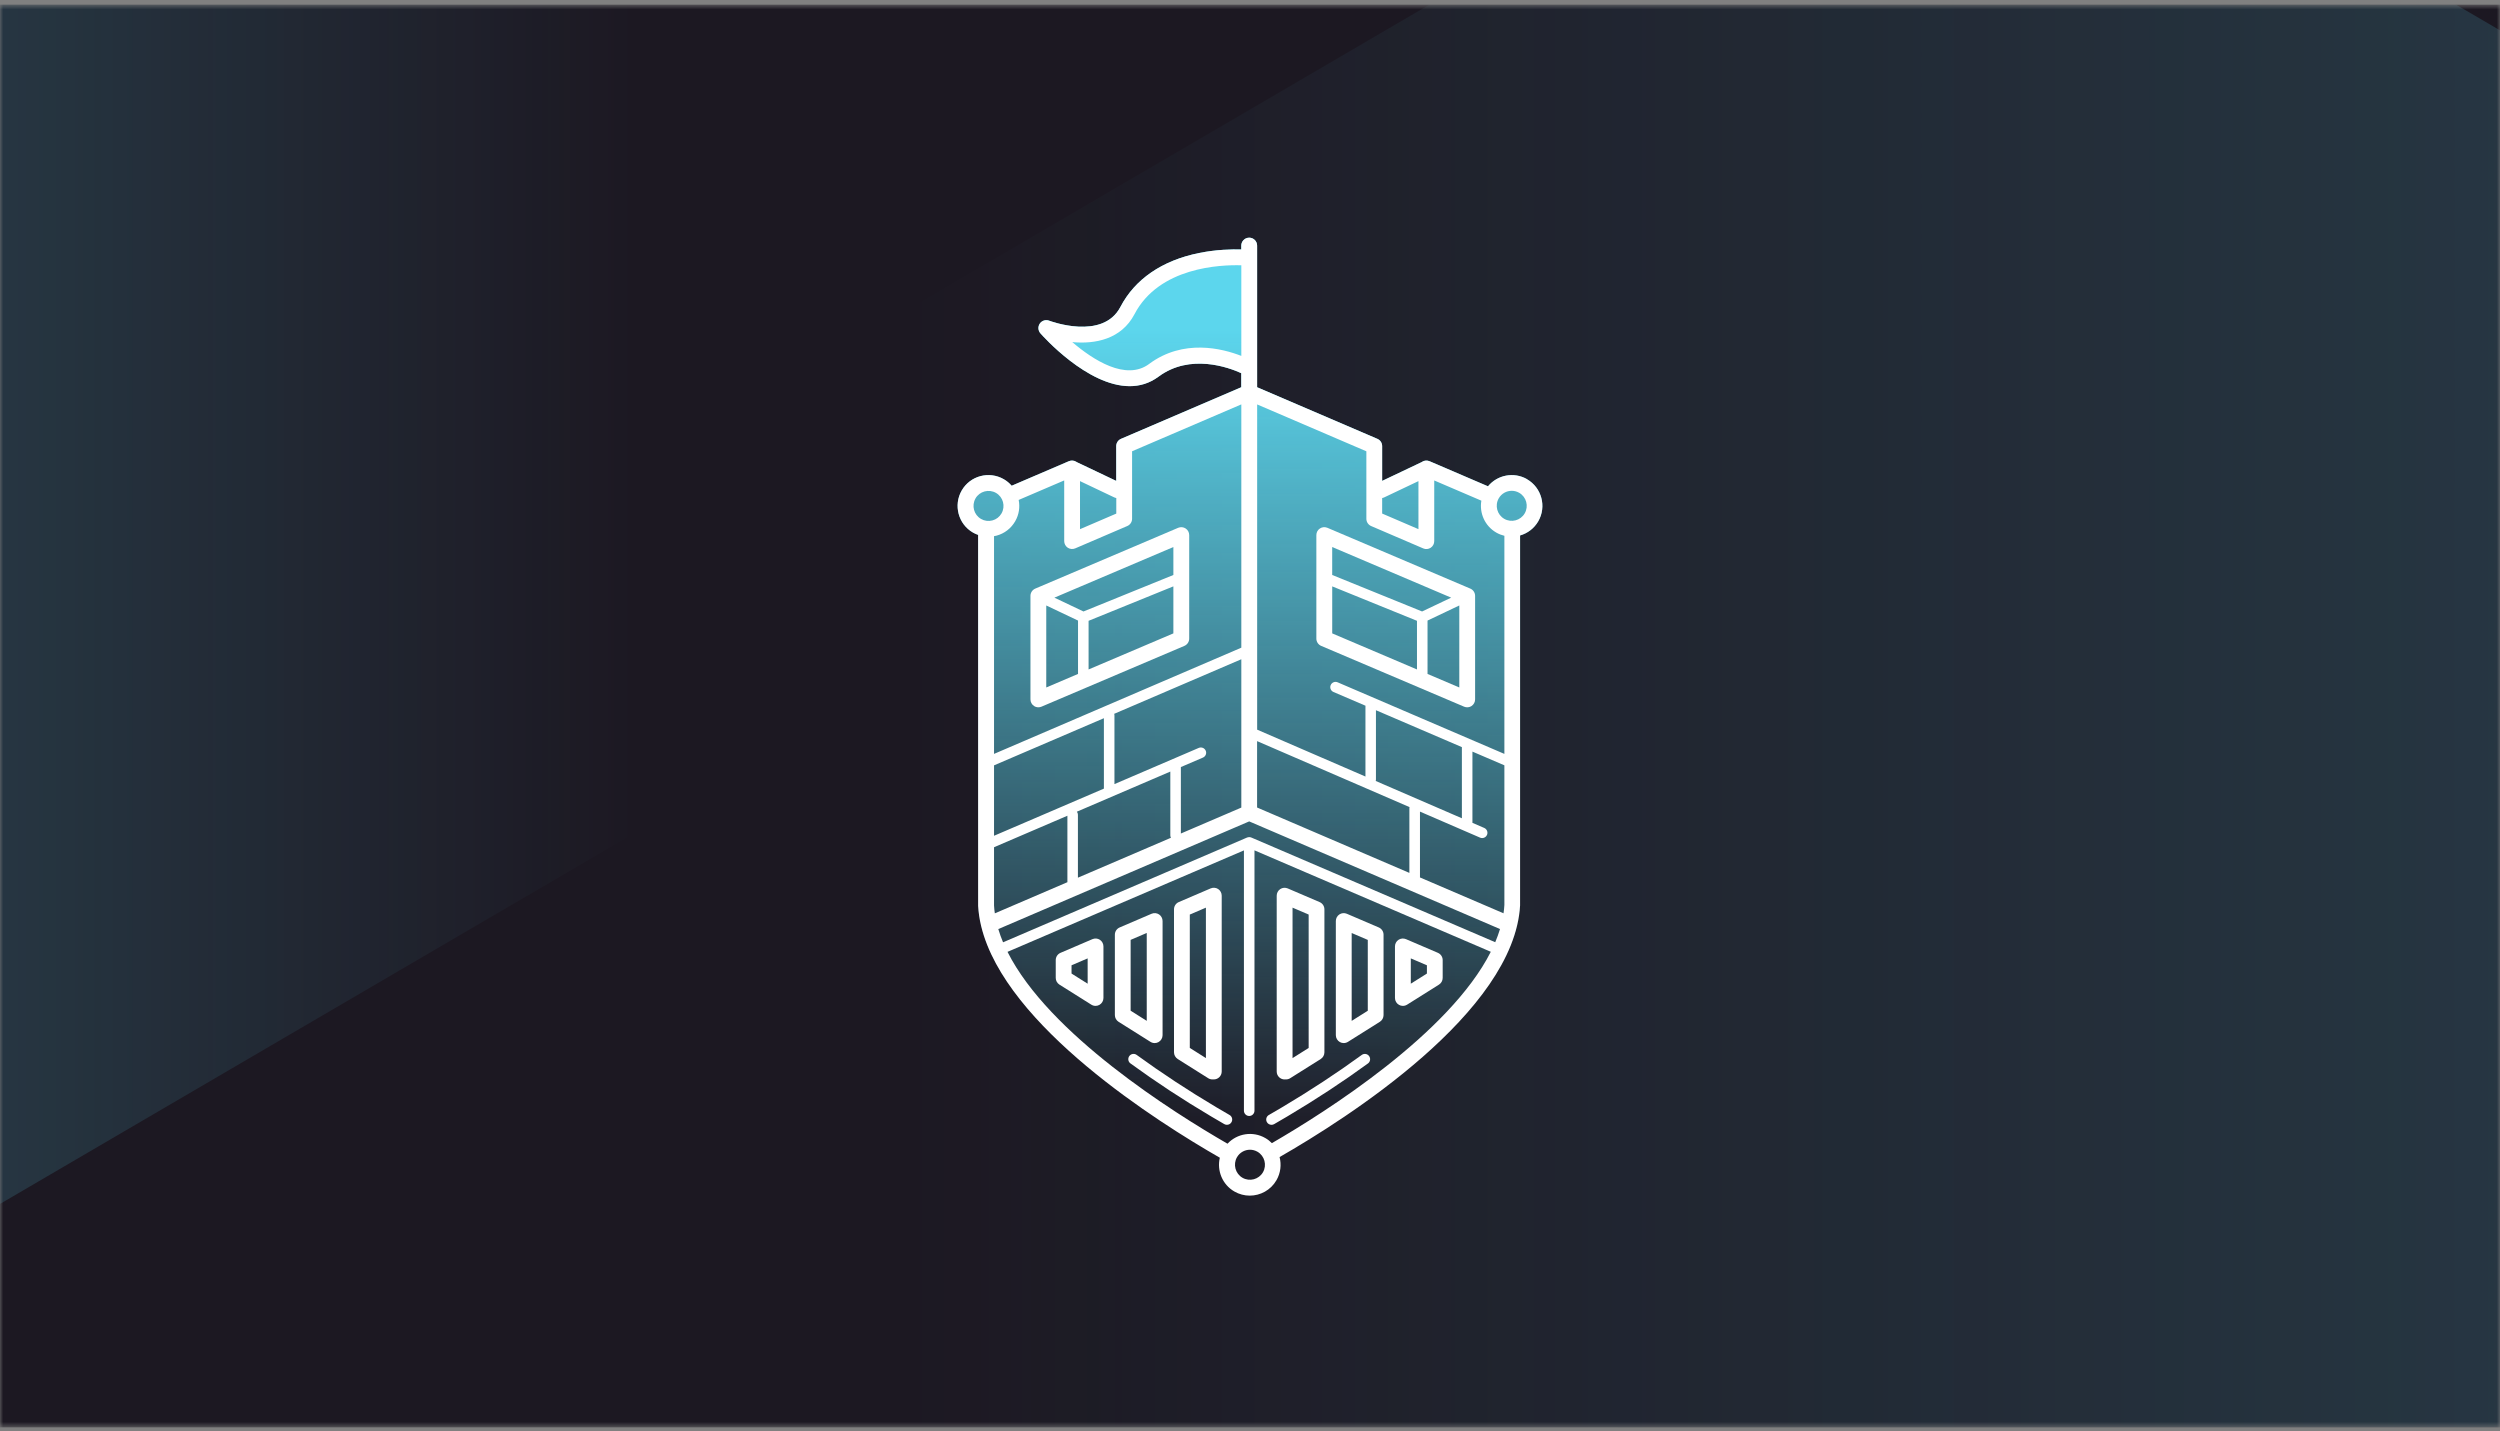
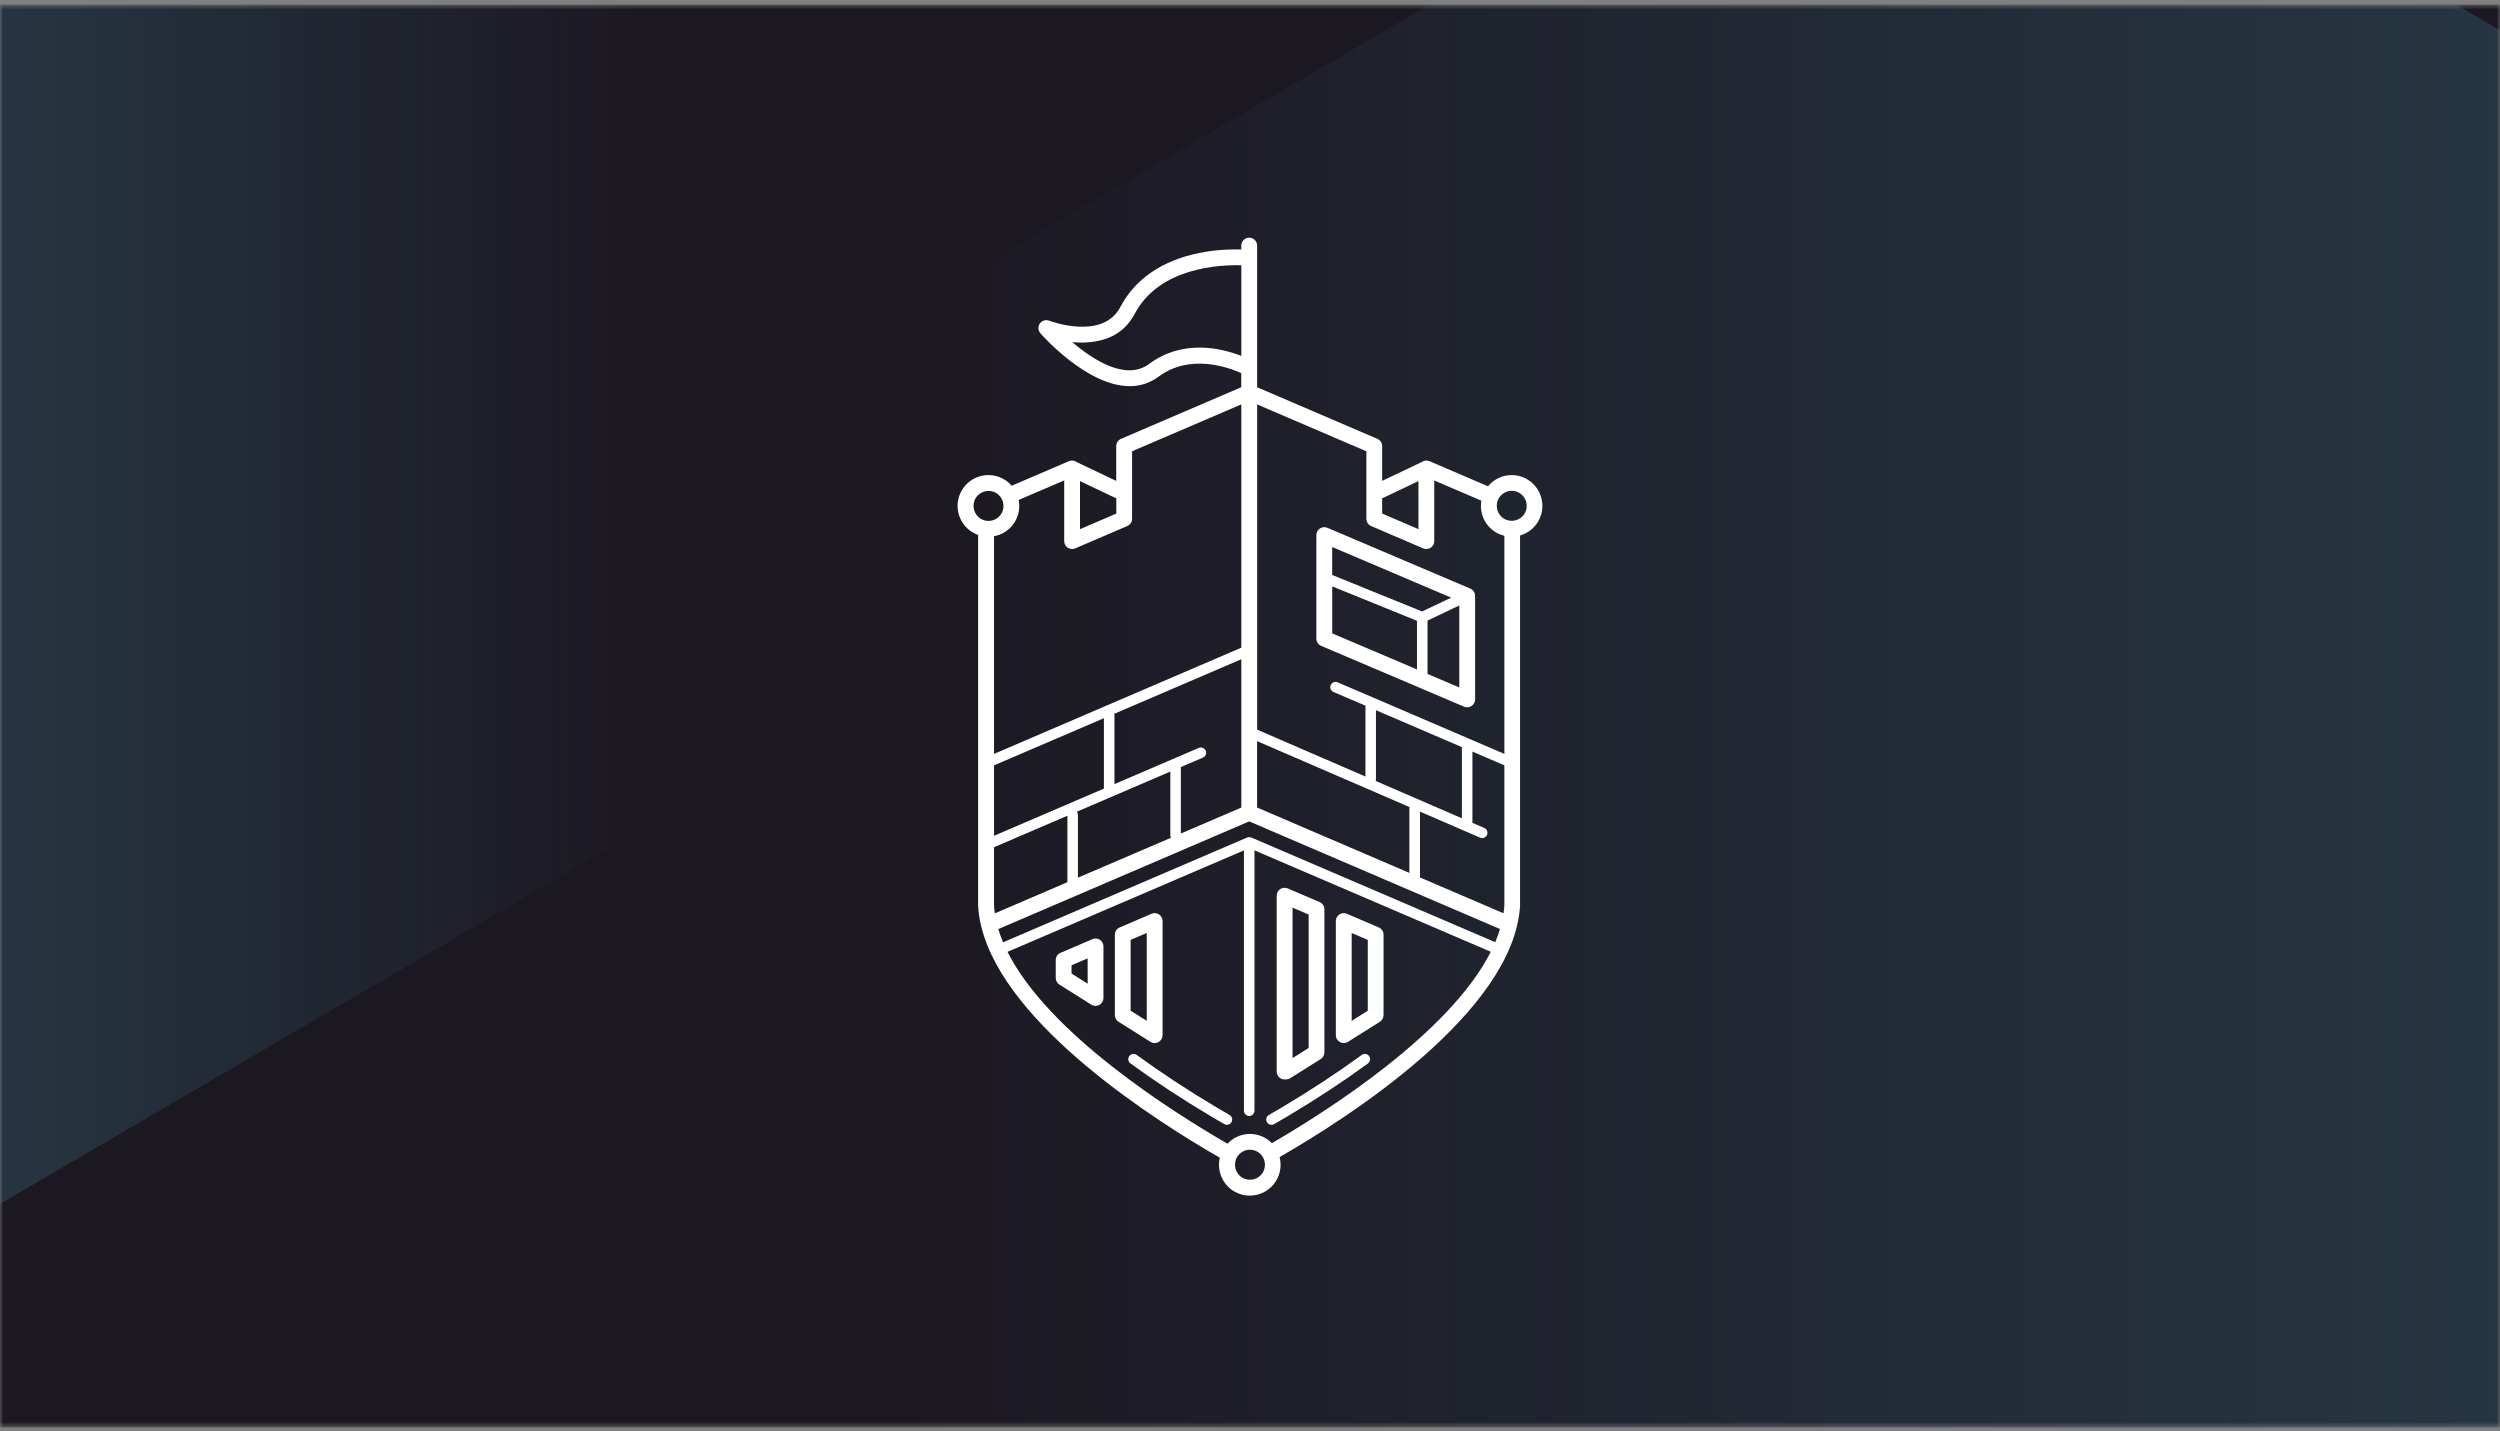
<svg xmlns="http://www.w3.org/2000/svg" width="400" height="229" viewBox="0 0 400 229" fill="none">
  <rect x="0" y="0" width="400" height="229" fill="#808080" stroke="none" />
  <g clip-path="url(#clip0_1955_17269)">
    <mask id="mask0_1955_17269" style="mask-type:luminance" maskUnits="userSpaceOnUse" x="0" y="0" width="400" height="229">
      <path d="M400 0.708H0V228.416H400V0.708Z" fill="white" />
    </mask>
    <g mask="url(#mask0_1955_17269)">
      <path d="M400 0.708H0V228.416H400V0.708Z" fill="#1C1822" />
      <g opacity="0.7">
        <path opacity="0.4" d="M527.499 326.25V85.791C527.499 81.823 525.408 78.158 522.014 76.174L316.318 -44.054C312.924 -46.038 308.741 -46.038 305.347 -44.054L99.651 76.174C96.257 78.158 94.166 81.823 94.166 85.791V326.25C94.166 330.218 96.257 333.883 99.651 335.866L305.347 456.096C308.741 458.079 312.924 458.079 316.318 456.096L522.014 335.866C525.408 333.883 527.499 330.218 527.499 326.25Z" fill="url(#paint0_linear_1955_17269)" />
      </g>
      <path opacity="0.7" d="M-280.834 97.083V-143.376C-280.834 -147.344 -278.742 -151.009 -275.349 -152.993L-69.652 -273.221C-66.259 -275.205 -62.076 -275.205 -58.683 -273.221L147.015 -152.993C150.408 -151.009 152.499 -147.344 152.499 -143.376V97.083C152.499 101.051 150.408 104.716 147.015 106.7L-58.683 226.928C-62.076 228.912 -66.259 228.912 -69.652 226.928L-275.349 106.7C-278.742 104.716 -280.834 101.051 -280.834 97.083Z" fill="url(#paint1_linear_1955_17269)" />
-       <path d="M244.339 76.674C242.222 75.452 239.578 75.985 238.078 77.807L228.718 73.79C228.322 73.624 227.878 73.663 227.522 73.896C227.505 73.907 227.501 73.918 227.484 73.929L221.145 76.941V71.374C221.145 70.868 220.845 70.413 220.378 70.213L201.139 61.957V39.296C201.139 38.596 200.573 38.029 199.873 38.029C199.173 38.029 198.606 38.596 198.606 39.296V39.918C197.123 39.874 194.628 39.918 191.834 40.485C185.928 41.685 181.584 44.668 179.267 49.107C176.428 54.546 167.956 51.346 167.873 51.313C167.334 51.102 166.712 51.285 166.378 51.763C166.045 52.24 166.078 52.885 166.462 53.324C166.828 53.746 173.967 61.785 180.751 61.785C182.339 61.785 183.912 61.346 185.367 60.263C190.434 56.507 196.623 58.802 198.601 59.707V61.957L179.362 70.213C178.895 70.413 178.595 70.868 178.595 71.374V76.941L172.256 73.929C172.256 73.929 172.234 73.907 172.217 73.896C171.862 73.663 171.412 73.624 171.023 73.79L161.867 77.718C161.517 77.313 161.101 76.957 160.606 76.674C158.251 75.313 155.228 76.124 153.873 78.479C152.517 80.835 153.323 83.857 155.678 85.213C155.945 85.363 156.223 85.485 156.501 85.585V121.068C156.501 121.068 156.501 121.074 156.501 121.079V144.941C156.562 146.007 156.723 147.079 156.978 148.146C156.978 148.174 156.995 148.202 157.001 148.235C160.889 164.168 185.289 179.568 195.173 185.235C194.684 187.296 195.573 189.524 197.501 190.641C198.273 191.085 199.123 191.302 199.956 191.302C201.662 191.302 203.323 190.418 204.234 188.835C204.906 187.668 205.045 186.341 204.734 185.129C215.439 178.991 242.245 161.963 243.212 144.874V85.674C244.395 85.335 245.455 84.557 246.122 83.407C247.484 81.052 246.672 78.029 244.318 76.674H244.339Z" fill="url(#paint2_linear_1955_17269)" />
      <path d="M244.339 76.674C242.222 75.452 239.578 75.985 238.078 77.807L228.718 73.79C228.322 73.624 227.878 73.663 227.522 73.896C227.505 73.907 227.501 73.918 227.484 73.929L221.145 76.941V71.374C221.145 70.868 220.845 70.413 220.378 70.213L201.139 61.957V39.296C201.139 38.596 200.573 38.029 199.873 38.029C199.173 38.029 198.606 38.596 198.606 39.296V39.918C197.123 39.874 194.628 39.918 191.834 40.485C185.928 41.685 181.584 44.668 179.267 49.107C176.428 54.546 167.956 51.346 167.873 51.313C167.334 51.102 166.712 51.285 166.378 51.763C166.045 52.24 166.078 52.885 166.462 53.324C166.828 53.746 173.967 61.785 180.751 61.785C182.339 61.785 183.912 61.346 185.367 60.263C190.434 56.507 196.623 58.802 198.601 59.707V61.957L179.362 70.213C178.895 70.413 178.595 70.868 178.595 71.374V76.941L172.256 73.929C172.256 73.929 172.234 73.907 172.217 73.896C171.862 73.663 171.412 73.624 171.023 73.79L161.867 77.718C161.517 77.313 161.101 76.957 160.606 76.674C158.251 75.313 155.228 76.124 153.873 78.479C152.517 80.835 153.323 83.857 155.678 85.213C155.945 85.363 156.223 85.485 156.501 85.585V121.068C156.501 121.068 156.501 121.074 156.501 121.079V144.941C156.562 146.007 156.723 147.079 156.978 148.146C156.978 148.174 156.995 148.202 157.001 148.235C160.889 164.168 185.289 179.568 195.173 185.235C194.684 187.302 195.573 189.529 197.501 190.641C198.273 191.085 199.123 191.302 199.956 191.302C201.662 191.302 203.323 190.418 204.234 188.835C204.906 187.668 205.045 186.341 204.734 185.129C215.439 178.991 242.245 161.963 243.212 144.874V85.674C244.395 85.335 245.455 84.557 246.122 83.407C247.484 81.052 246.672 78.029 244.318 76.674H244.339ZM237.834 78.124C237.755 78.235 237.678 78.352 237.605 78.474C237.678 78.352 237.751 78.235 237.834 78.124ZM221.145 79.685C221.251 79.668 221.362 79.635 221.468 79.585L226.951 76.979V84.663L221.145 82.168V79.679V79.685ZM201.139 64.707L218.618 72.207V83.007C218.618 83.513 218.918 83.968 219.384 84.168L227.718 87.746C228.105 87.918 228.555 87.874 228.912 87.641C229.268 87.407 229.478 87.007 229.478 86.585V76.874L237.018 80.107C236.678 82.085 237.568 84.152 239.405 85.213C239.822 85.452 240.255 85.618 240.701 85.729V120.624L214.018 109.168C213.589 108.985 213.095 109.185 212.912 109.613C212.728 110.041 212.928 110.535 213.355 110.718L218.484 112.918C218.478 112.963 218.472 113.002 218.472 113.046V124.246L201.145 116.746V64.713L201.139 64.707ZM237.601 78.479C237.522 78.613 237.455 78.752 237.389 78.891C237.451 78.752 237.522 78.613 237.601 78.479ZM237.278 79.163C237.262 79.207 237.239 79.252 237.228 79.296C237.245 79.252 237.262 79.207 237.278 79.163ZM237.112 79.663C237.112 79.663 237.105 79.685 237.101 79.696C237.101 79.685 237.105 79.674 237.112 79.663ZM233.901 119.535V130.924L220.118 124.957C220.134 124.885 220.151 124.813 220.151 124.741V113.635L233.905 119.541L233.901 119.535ZM201.134 118.579L225.522 129.135C225.512 129.196 225.501 129.257 225.501 129.318V139.663L201.134 129.202V118.574V118.579ZM183.867 58.229C180.145 60.99 174.895 57.585 171.562 54.735C175.212 55.085 179.417 54.285 181.517 50.274C185.456 42.724 195.284 42.346 198.612 42.446V56.946C195.556 55.746 189.328 54.174 183.867 58.224V58.229ZM172.801 76.979L178.284 79.585C178.389 79.635 178.495 79.663 178.606 79.685V82.174L172.801 84.668V76.979ZM162.428 83.407C163.051 82.335 163.212 81.124 162.989 79.99L170.273 76.868V86.579C170.273 87.002 170.489 87.402 170.839 87.635C171.195 87.868 171.645 87.907 172.034 87.74L180.367 84.163C180.834 83.963 181.134 83.507 181.134 83.002V72.202L198.612 64.702V69.563C198.612 69.563 198.612 69.563 198.612 69.568V103.629L159.045 120.624V85.785C159.173 85.763 159.306 85.74 159.434 85.707C160.706 85.368 161.767 84.552 162.428 83.407ZM192.912 120.107C192.728 119.679 192.234 119.485 191.806 119.663L178.312 125.457V114.474C178.312 114.379 178.295 114.296 178.267 114.213L198.612 105.479V129.213L188.939 133.363V122.729L192.473 121.213C192.901 121.029 193.101 120.535 192.917 120.107H192.912ZM172.306 129.868L187.251 123.452V133.663C187.251 133.802 187.289 133.929 187.345 134.046L172.467 140.429V130.363C172.467 130.174 172.406 130.007 172.301 129.868H172.306ZM159.045 122.457L176.623 114.913V126.168C176.623 126.168 176.623 126.174 176.623 126.179L159.045 133.724V122.457ZM156.078 79.746C156.739 78.602 158.212 78.207 159.362 78.868C160.506 79.529 160.901 81.002 160.239 82.152C159.917 82.707 159.401 83.107 158.784 83.268C158.162 83.435 157.517 83.352 156.962 83.029C155.817 82.368 155.423 80.896 156.084 79.746H156.078ZM157.623 85.841C157.795 85.857 157.973 85.874 158.151 85.874C157.973 85.874 157.801 85.857 157.623 85.841ZM159.045 135.557L170.784 130.518V141.152L159.173 146.135C159.112 145.713 159.067 145.291 159.045 144.868V135.557ZM195.384 184.618C195.401 184.574 195.417 184.529 195.434 184.491C195.417 184.535 195.401 184.579 195.384 184.618ZM196.034 183.424C196.034 183.424 196.045 183.407 196.056 183.396C196.051 183.407 196.045 183.413 196.034 183.424ZM202.073 187.563C201.412 188.707 199.939 189.102 198.795 188.441C197.651 187.779 197.256 186.307 197.917 185.157C198.362 184.385 199.173 183.957 200.001 183.957C200.406 183.957 200.817 184.063 201.195 184.279C202.339 184.941 202.734 186.413 202.073 187.563ZM204.534 184.463C204.534 184.463 204.556 184.513 204.567 184.541C204.556 184.513 204.545 184.491 204.534 184.463ZM204.267 183.913C204.267 183.913 204.284 183.946 204.295 183.963C204.284 183.946 204.278 183.929 204.267 183.913ZM203.495 182.896C203.189 182.591 202.851 182.313 202.456 182.091C200.434 180.924 197.928 181.357 196.401 182.991C187.767 178.013 167.812 165.468 161.201 152.296L199.028 136.063V177.713C199.028 178.179 199.406 178.557 199.873 178.557C200.339 178.557 200.717 178.179 200.717 177.713V136.057L238.528 152.285C231.918 165.368 212.195 177.863 203.501 182.902L203.495 182.896ZM239.234 150.752L200.206 134.002C200.206 134.002 200.201 134.002 200.195 134.002C200.156 133.985 200.117 133.974 200.078 133.963C200.062 133.963 200.051 133.952 200.034 133.952C199.995 133.946 199.956 133.941 199.917 133.941C199.901 133.941 199.884 133.941 199.873 133.941C199.839 133.941 199.812 133.941 199.778 133.952C199.756 133.952 199.734 133.952 199.712 133.957C199.689 133.957 199.667 133.968 199.645 133.974C199.612 133.985 199.578 133.991 199.551 134.002C199.551 134.002 199.545 134.002 199.539 134.002L160.489 150.768C160.195 150.063 159.939 149.357 159.728 148.652L199.873 131.424L240.001 148.646C239.789 149.352 239.528 150.057 239.234 150.763V150.752ZM240.568 146.129L227.195 140.391V129.857L236.818 134.024C236.928 134.068 237.039 134.091 237.151 134.091C237.478 134.091 237.789 133.902 237.922 133.585C238.105 133.157 237.912 132.663 237.484 132.474L235.589 131.652V120.257L240.701 122.452V144.791C240.678 145.235 240.628 145.679 240.562 146.129H240.568ZM241.284 85.829C241.478 85.852 241.672 85.868 241.868 85.868C241.672 85.868 241.478 85.857 241.284 85.829ZM242.555 85.813C242.555 85.813 242.568 85.813 242.572 85.813C242.568 85.813 242.562 85.813 242.555 85.813ZM243.955 82.135C243.295 83.279 241.822 83.674 240.678 83.013C239.534 82.352 239.139 80.879 239.801 79.729C240.245 78.957 241.055 78.529 241.884 78.529C242.289 78.529 242.701 78.635 243.078 78.852C244.222 79.513 244.618 80.985 243.955 82.135Z" fill="white" />
      <path d="M175.985 150.369C175.629 150.135 175.185 150.097 174.79 150.263L169.685 152.452C169.218 152.652 168.918 153.108 168.918 153.613V156.463C168.918 156.897 169.14 157.302 169.507 157.536L174.612 160.747C174.818 160.874 175.051 160.941 175.285 160.941C175.496 160.941 175.707 160.891 175.896 160.785C176.296 160.563 176.551 160.141 176.551 159.68V151.424C176.551 151.002 176.335 150.602 175.985 150.369ZM174.024 157.391L171.446 155.769V154.447L174.024 153.341V157.391Z" fill="white" />
      <path d="M184.746 166.891C184.957 166.891 185.168 166.841 185.357 166.736C185.757 166.513 186.012 166.091 186.012 165.63V147.363C186.012 146.941 185.796 146.541 185.446 146.308C185.09 146.074 184.64 146.036 184.251 146.202L179.146 148.391C178.679 148.591 178.379 149.047 178.379 149.552V162.413C178.379 162.847 178.601 163.252 178.968 163.486L184.073 166.697C184.279 166.824 184.512 166.891 184.746 166.891ZM183.479 163.336L180.901 161.713V150.38L183.479 149.274V163.336Z" fill="white" />
-       <path d="M188.429 169.441L193.312 172.513C193.512 172.641 193.745 172.708 193.984 172.708H194.207C194.907 172.708 195.473 172.141 195.473 171.441V143.302C195.473 142.88 195.257 142.48 194.907 142.247C194.551 142.013 194.107 141.975 193.712 142.141L188.607 144.33C188.14 144.53 187.84 144.986 187.84 145.491V168.363C187.84 168.797 188.062 169.202 188.429 169.436V169.441ZM190.368 146.33L192.945 145.225V169.291L190.368 167.669V146.325V146.33Z" fill="white" />
-       <path d="M223.852 160.785C224.039 160.891 224.252 160.941 224.462 160.941C224.695 160.941 224.929 160.874 225.135 160.747L230.239 157.536C230.606 157.302 230.829 156.902 230.829 156.463V153.613C230.829 153.108 230.529 152.652 230.062 152.452L224.956 150.263C224.568 150.097 224.118 150.135 223.762 150.369C223.406 150.602 223.195 151.002 223.195 151.424V159.68C223.195 160.141 223.445 160.563 223.852 160.785ZM225.729 153.341L228.306 154.447V155.769L225.729 157.391V153.341Z" fill="white" />
      <path d="M214.389 166.736C214.578 166.841 214.789 166.891 215.001 166.891C215.234 166.891 215.468 166.824 215.672 166.697L220.778 163.486C221.145 163.252 221.368 162.852 221.368 162.413V149.552C221.368 149.047 221.068 148.591 220.601 148.391L215.495 146.202C215.105 146.036 214.655 146.074 214.301 146.308C213.945 146.541 213.734 146.941 213.734 147.363V165.63C213.734 166.091 213.984 166.513 214.389 166.736ZM216.268 149.28L218.845 150.386V161.719L216.268 163.341V149.28Z" fill="white" />
      <path d="M205.54 172.707H205.762C206.001 172.707 206.234 172.641 206.434 172.513L211.318 169.441C211.685 169.207 211.906 168.807 211.906 168.368V145.496C211.906 144.991 211.606 144.535 211.139 144.335L206.034 142.146C205.646 141.979 205.196 142.018 204.84 142.252C204.484 142.485 204.273 142.885 204.273 143.307V171.446C204.273 172.146 204.84 172.713 205.54 172.713V172.707ZM206.807 145.224L209.385 146.329V167.674L206.807 169.296V145.224Z" fill="white" />
      <path d="M203.44 179.974C203.585 179.974 203.729 179.935 203.857 179.863C204.501 179.496 205.207 179.085 205.968 178.63C210.546 175.913 214.885 173.063 218.873 170.152C219.252 169.88 219.329 169.352 219.056 168.974C218.785 168.596 218.256 168.513 217.879 168.791C213.989 171.63 209.573 174.53 205.107 177.18C204.357 177.624 203.657 178.035 203.018 178.396C202.612 178.63 202.474 179.141 202.707 179.546C202.862 179.819 203.146 179.969 203.44 179.969V179.974Z" fill="white" />
      <path d="M196.723 178.396C196.084 178.03 195.389 177.624 194.634 177.174C190.167 174.524 185.756 171.624 181.867 168.785C181.489 168.513 180.961 168.596 180.689 168.969C180.417 169.346 180.495 169.874 180.873 170.146C184.861 173.058 189.2 175.913 193.778 178.624C194.539 179.074 195.245 179.485 195.889 179.858C196.023 179.935 196.167 179.969 196.306 179.969C196.6 179.969 196.884 179.819 197.039 179.546C197.273 179.141 197.134 178.63 196.728 178.396H196.723Z" fill="white" />
-       <path d="M165.44 112.958C165.651 113.097 165.89 113.169 166.14 113.169C166.306 113.169 166.473 113.136 166.634 113.069L189.501 103.341C189.967 103.141 190.273 102.686 190.273 102.18V85.613C190.273 85.191 190.062 84.791 189.706 84.558C189.351 84.325 188.906 84.28 188.512 84.447L165.645 94.175C165.178 94.375 164.873 94.83 164.873 95.336V111.902C164.873 112.325 165.084 112.725 165.44 112.958ZM167.401 96.875L172.484 99.291V107.83L167.401 109.997V96.875ZM187.74 101.341L174.173 107.113V99.33L187.74 93.819V91.997L173.356 97.836L168.701 95.625L187.74 87.525V101.341Z" fill="white" />
      <path d="M234.751 113.169C234.994 113.169 235.238 113.096 235.451 112.958C235.805 112.724 236.017 112.33 236.017 111.902V95.335C236.017 94.83 235.711 94.369 235.244 94.174L212.378 84.446C211.988 84.28 211.538 84.319 211.184 84.558C210.828 84.791 210.617 85.185 210.617 85.613V102.18C210.617 102.685 210.921 103.146 211.388 103.341L234.255 113.069C234.417 113.135 234.584 113.169 234.751 113.169ZM232.188 95.624L227.534 97.835L213.151 91.996V87.524L232.188 95.624ZM213.151 93.819L226.717 99.33V107.113L227.384 107.396L213.155 101.341V93.819H213.151ZM233.488 109.996L228.405 107.83V99.291L233.488 96.874V96.174V109.996Z" fill="white" />
    </g>
  </g>
  <defs>
    <linearGradient id="paint0_linear_1955_17269" x1="601.149" y1="206.019" x2="144.854" y2="206.019" gradientUnits="userSpaceOnUse">
      <stop stop-color="#5CD6ED" />
      <stop offset="1" stop-color="#5CD6ED" stop-opacity="0" />
    </linearGradient>
    <linearGradient id="paint1_linear_1955_17269" x1="-354.484" y1="-23.148" x2="101.812" y2="-23.148" gradientUnits="userSpaceOnUse">
      <stop stop-color="#5CD6ED" />
      <stop offset="1" stop-color="#5CD6ED" stop-opacity="0" />
    </linearGradient>
    <linearGradient id="paint2_linear_1955_17269" x1="200.017" y1="52.59" x2="200.017" y2="178.802" gradientUnits="userSpaceOnUse">
      <stop stop-color="#5CD6ED" />
      <stop offset="1" stop-color="#5CD6ED" stop-opacity="0" />
    </linearGradient>
    <clipPath id="clip0_1955_17269">
      <rect width="400" height="227.708" fill="white" transform="translate(0 0.708)" />
    </clipPath>
  </defs>
</svg>